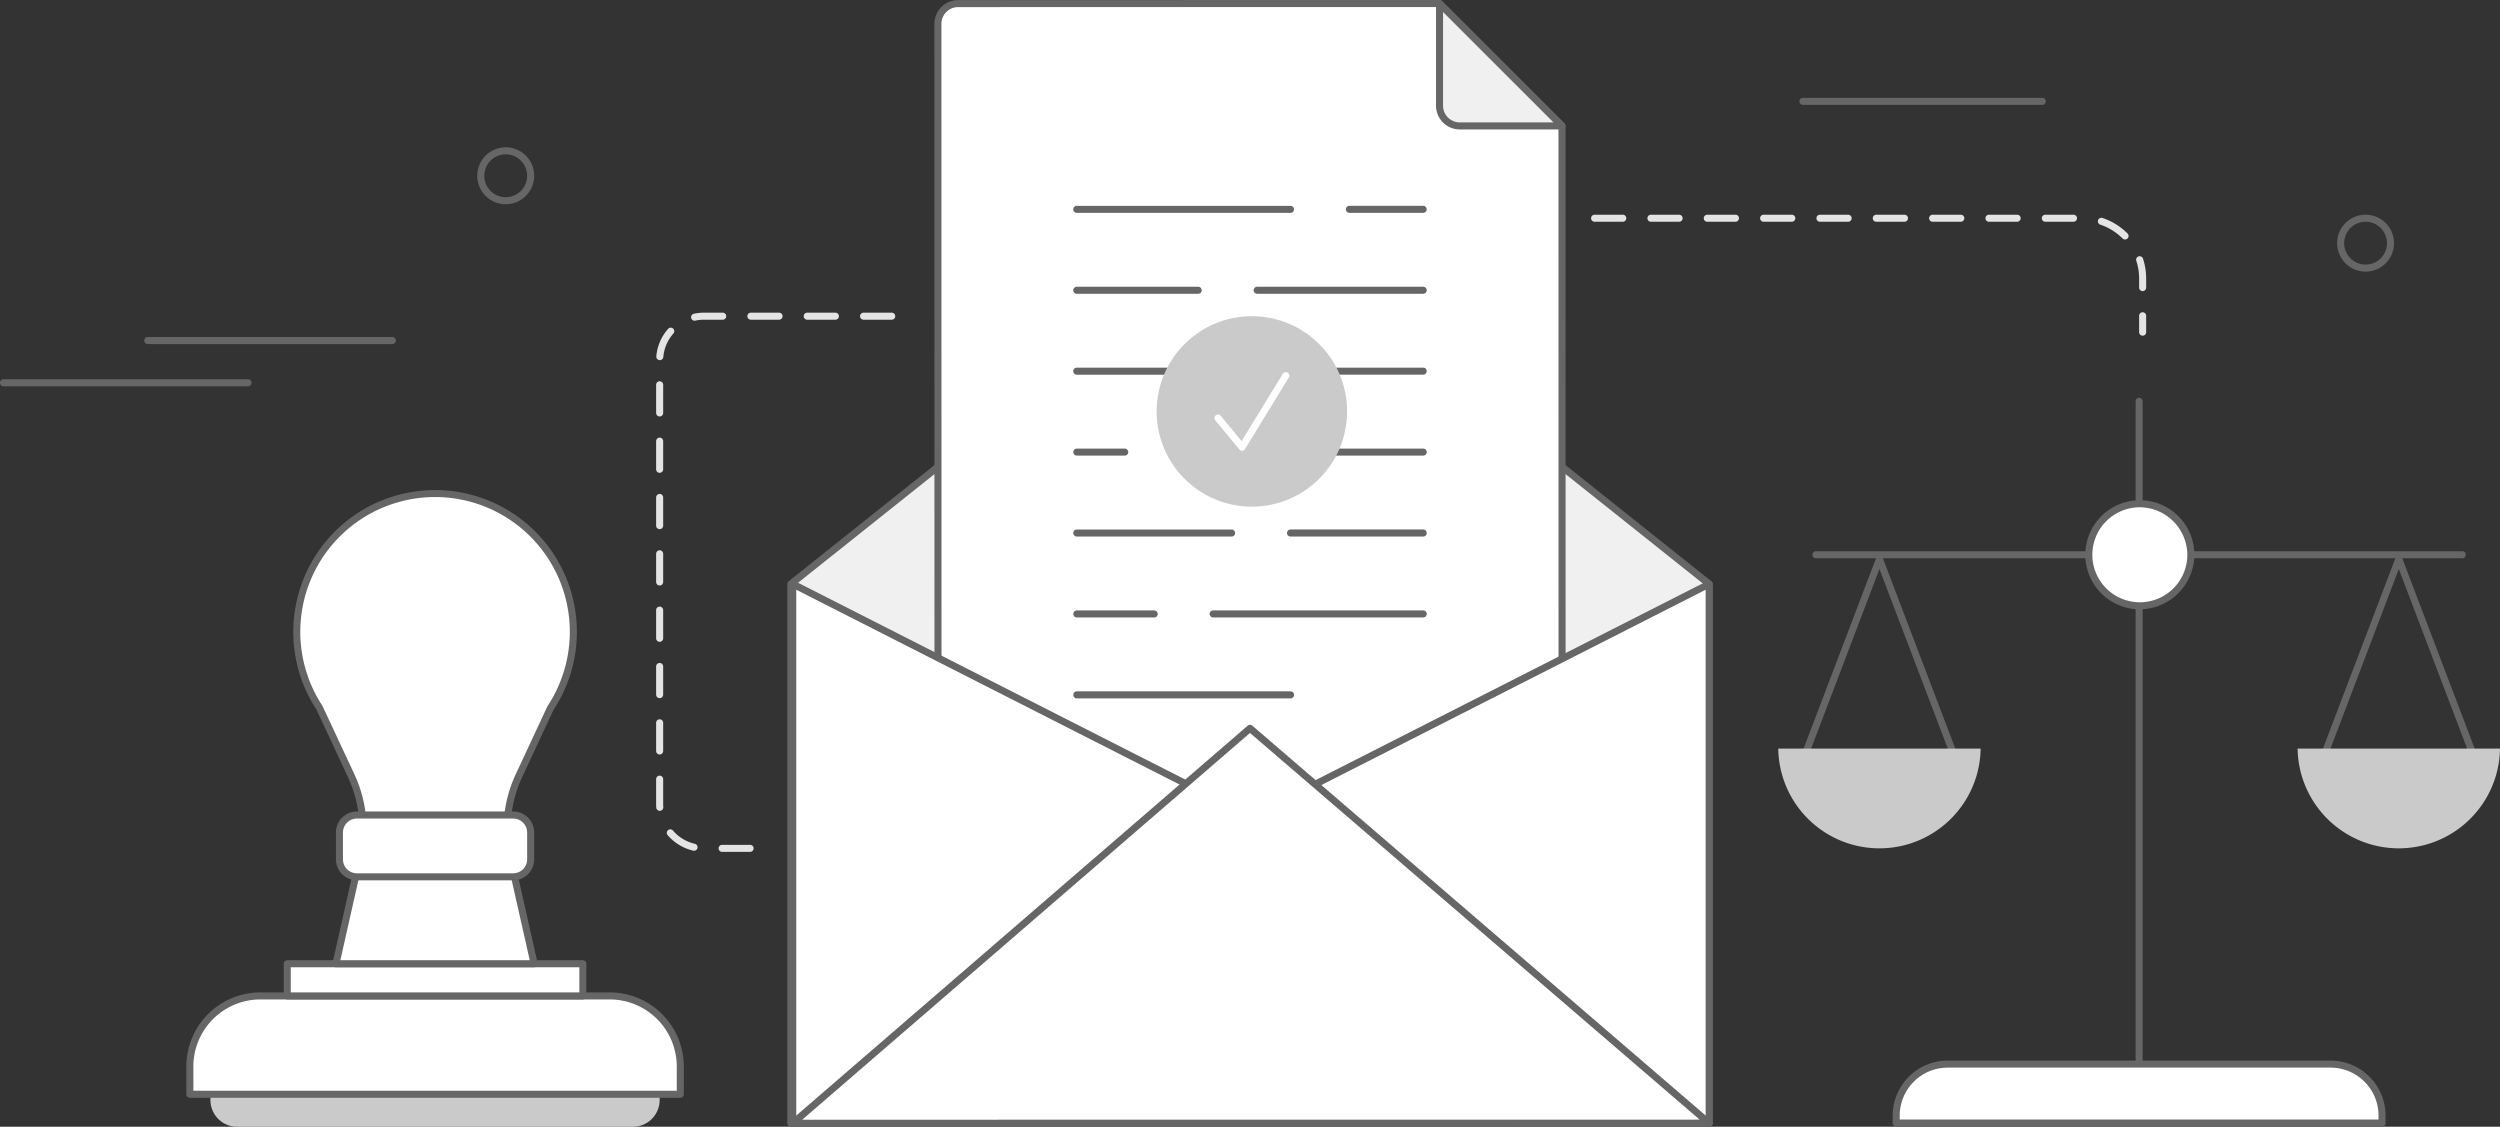
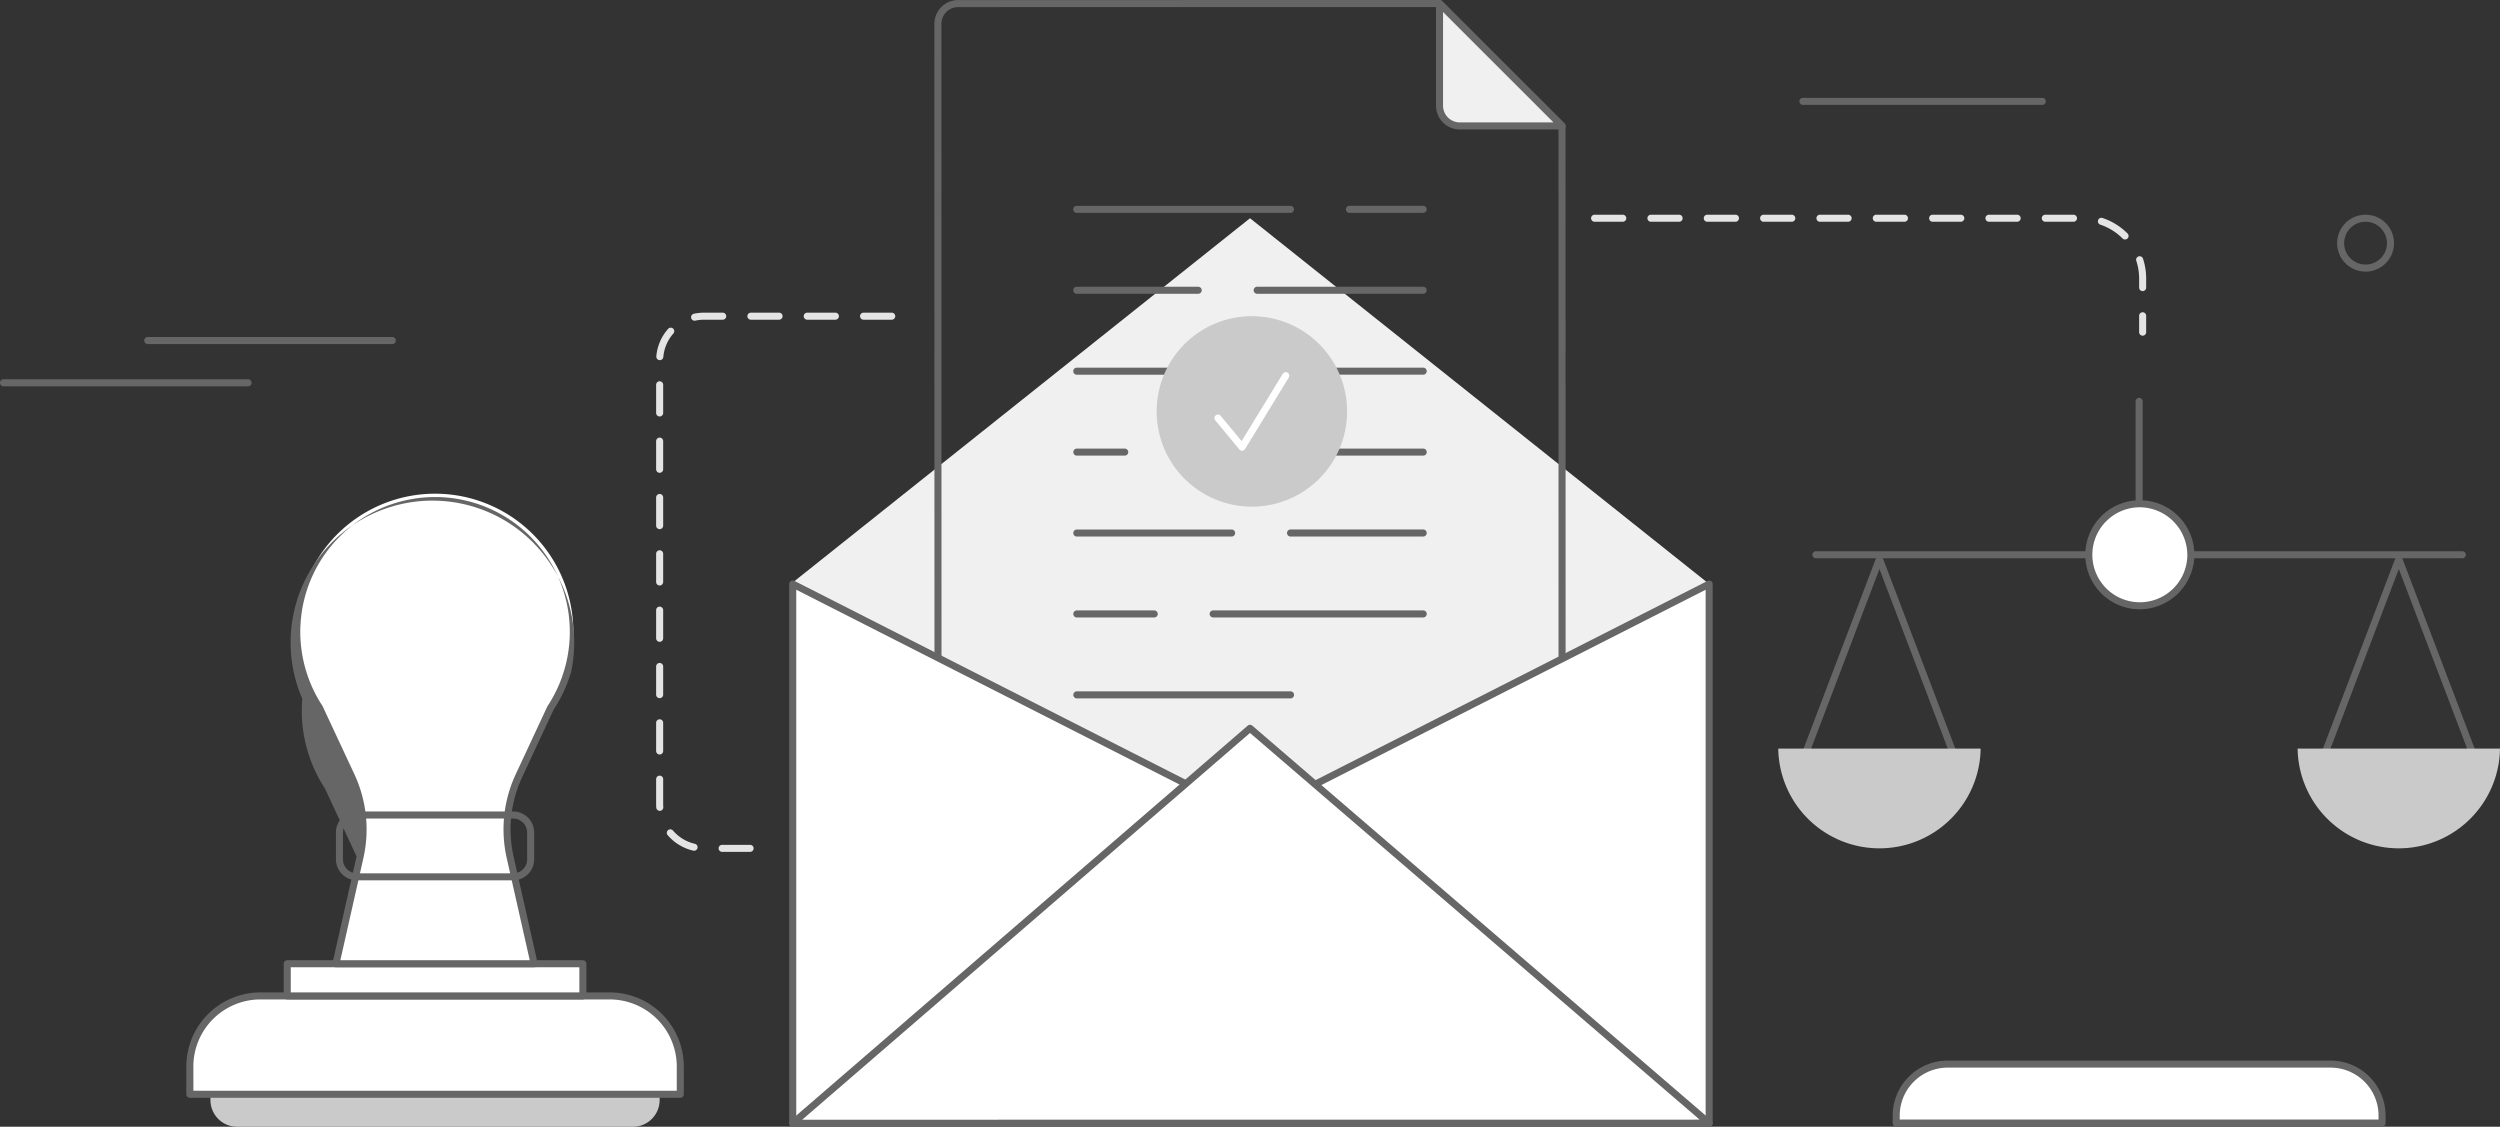
<svg xmlns="http://www.w3.org/2000/svg" width="355" height="160" viewBox="0 0 355 160">
  <rect x="0" y="0" width="355" height="160" fill="#333333" stroke="none" />
  <defs>
    <clipPath id="v1mn0gw4sa">
      <path data-name="Rectangle 67546" style="fill:none" d="M0 0h355v160H0z" />
    </clipPath>
  </defs>
  <g data-name="Group 23503" style="clip-path:url(#v1mn0gw4sa)">
    <path data-name="Path 155992" d="M349.649 79.278H311.1a.5.5 0 0 1 0-1h38.548a.5.5 0 0 1 0 1" style="fill:#666" />
    <path data-name="Path 155993" d="M296.411 79.278h-38.547a.5.5 0 0 1 0-1h38.547a.5.5 0 0 1 0 1" style="fill:#666" />
    <path data-name="Path 155994" d="M303.756 72.035a.5.5 0 0 1-.5-.5V56.987a.5.5 0 0 1 1 0v14.548a.5.5 0 0 1-.5.5" style="fill:#666" />
-     <path data-name="Path 155995" d="M303.756 151.6a.5.5 0 0 1-.5-.5V86.023a.5.5 0 0 1 1 0V151.1a.5.5 0 0 1-.5.5" style="fill:#666" />
    <path data-name="Path 155996" d="M311.1 78.779a7.346 7.346 0 1 1-7.345-7.244 7.295 7.295 0 0 1 7.345 7.244" style="fill:#fff" />
    <path data-name="Path 155997" d="M303.756 86.522a7.744 7.744 0 1 1 7.845-7.744 7.8 7.8 0 0 1-7.845 7.744m0-14.487a6.744 6.744 0 1 0 6.845 6.743 6.8 6.8 0 0 0-6.845-6.743" style="fill:#666" />
    <path data-name="Path 155998" d="M338.252 159.475h-68.991v-1.064a7.309 7.309 0 0 1 7.309-7.309h54.373a7.309 7.309 0 0 1 7.309 7.309z" style="fill:#fff" />
    <path data-name="Path 155999" d="M338.252 159.975h-68.991a.5.5 0 0 1-.5-.5v-1.063a7.818 7.818 0 0 1 7.809-7.81h54.373a7.818 7.818 0 0 1 7.809 7.81v1.063a.5.5 0 0 1-.5.5m-68.491-1h67.991v-.563a6.817 6.817 0 0 0-6.809-6.81H276.57a6.818 6.818 0 0 0-6.809 6.81z" style="fill:#666" />
    <path data-name="Path 156000" d="M277.75 108.458h-21.737a.5.5 0 0 1-.467-.678l10.868-28.566a.52.52 0 0 1 .935 0l10.869 28.566a.5.5 0 0 1-.468.678m-21.011-1h20.285L266.882 80.8z" style="fill:#666" />
    <path data-name="Path 156001" d="M351.5 108.458h-21.738a.5.5 0 0 1-.467-.678l10.868-28.566a.5.5 0 0 1 .935 0l10.868 28.566a.5.5 0 0 1-.468.678m-21.01-1h20.284L340.631 80.8z" style="fill:#666" />
    <path data-name="Path 156002" d="M281.251 106.3a14.371 14.371 0 0 1-28.739 0z" style="fill:#cacaca" />
    <path data-name="Path 156003" d="M355 106.3a14.371 14.371 0 0 1-28.739 0z" style="fill:#cacaca" />
    <path data-name="Path 156004" d="m242.7 82.929-65.2-51.94-65.2 51.94v76.559h130.4z" style="fill:#f0f0f0" />
-     <path data-name="Path 156005" d="M242.7 159.988H112.3a.5.5 0 0 1-.5-.5V82.929a.5.5 0 0 1 .188-.39l65.2-51.941a.5.5 0 0 1 .623 0l65.2 51.941a.5.5 0 0 1 .188.39v76.559a.5.5 0 0 1-.5.5m-129.9-1H242.2V83.171l-64.7-51.542-64.7 51.542z" style="fill:#666" />
-     <path data-name="Path 156006" d="m204.413.5-68.356.009a2.875 2.875 0 0 0-2.876 2.875l.015 115.949a2.876 2.876 0 0 0 2.877 2.875l82.87-.011a2.875 2.875 0 0 0 2.875-2.875L221.8 17.881z" style="fill:#fff" />
    <path data-name="Path 156007" d="M136.07 122.707a3.373 3.373 0 0 1-3.374-3.374l-.014-115.949a3.378 3.378 0 0 1 3.375-3.375L204.413 0a.5.5 0 0 1 .354.146l17.392 17.381a.5.5 0 0 1 .147.354l.012 101.44a3.378 3.378 0 0 1-3.376 3.375l-82.87.011zM204.206 1l-68.149.009a2.377 2.377 0 0 0-2.375 2.375l.014 115.949a2.375 2.375 0 0 0 2.374 2.374l82.87-.011a2.377 2.377 0 0 0 2.376-2.375l-.012-101.233z" style="fill:#666" />
    <path data-name="Path 156008" d="M207.291 17.882h14.514L204.413.5v14.509a2.875 2.875 0 0 0 2.876 2.874" style="fill:#f0f0f0" />
    <path data-name="Path 156009" d="M207.291 18.383a3.38 3.38 0 0 1-3.376-3.375V.5a.5.5 0 0 1 .854-.354l17.392 17.381a.5.5 0 0 1-.353.854zm-2.378-16.676v13.3a2.379 2.379 0 0 0 2.376 2.375h13.307z" style="fill:#666" />
    <path data-name="Path 156010" d="M152.9 30.229a.5.5 0 0 1 0-1h30.348a.5.5 0 0 1 0 1z" style="fill:#666" />
    <path data-name="Path 156011" d="M191.618 30.224a.5.5 0 0 1 0-1h10.472a.5.5 0 0 1 0 1z" style="fill:#666" />
    <path data-name="Path 156012" d="M152.9 41.719a.5.5 0 0 1 0-1h17.245a.5.5 0 0 1 0 1z" style="fill:#666" />
    <path data-name="Path 156013" d="M178.518 41.716a.5.5 0 0 1 0-1h23.574a.5.5 0 0 1 0 1z" style="fill:#666" />
    <path data-name="Path 156014" d="M152.9 53.209a.5.5 0 0 1 0-1h26.164a.5.5 0 0 1 0 1z" style="fill:#666" />
    <path data-name="Path 156015" d="M187.437 53.205a.5.5 0 0 1 0-1h14.656a.5.5 0 0 1 0 1z" style="fill:#666" />
    <path data-name="Path 156016" d="M159.711 64.7h-6.8a.5.5 0 1 1 0-1h6.8a.5.5 0 1 1 0 1" style="fill:#666" />
    <path data-name="Path 156017" d="M168.08 64.7a.5.5 0 0 1 0-1h34.015a.5.5 0 1 1 0 1z" style="fill:#666" />
    <path data-name="Path 156018" d="M152.907 76.19a.5.5 0 0 1 0-1h21.979a.5.5 0 0 1 0 1z" style="fill:#666" />
    <path data-name="Path 156019" d="M183.255 76.187a.5.5 0 0 1 0-1h18.841a.5.5 0 0 1 0 1z" style="fill:#666" />
    <path data-name="Path 156020" d="M152.909 87.681a.5.5 0 0 1 0-1H163.9a.5.5 0 0 1 0 1z" style="fill:#666" />
    <path data-name="Path 156021" d="M172.268 87.678a.5.5 0 0 1 0-1h29.83a.5.5 0 1 1 0 1z" style="fill:#666" />
    <path data-name="Path 156022" d="M152.91 99.171a.5.5 0 0 1 0-1h30.348a.5.5 0 0 1 0 1z" style="fill:#666" />
    <path data-name="Path 156023" d="M112.569 82.929v76.559l64.931-43.556z" style="fill:#fff" />
    <path data-name="Path 156024" d="M112.569 159.988a.5.5 0 0 1-.5-.5V82.93a.5.5 0 0 1 .727-.446l64.931 33a.5.5 0 0 1 .051.861L112.847 159.9a.489.489 0 0 1-.278.085m.5-76.243v74.806l63.445-42.559z" style="fill:#666" />
    <path data-name="Path 156025" d="M242.7 82.929v76.559l-64.931-43.556z" style="fill:#fff" />
    <path data-name="Path 156026" d="M242.7 159.988a.494.494 0 0 1-.278-.085l-64.931-43.556a.5.5 0 0 1 .052-.86l64.931-33a.489.489 0 0 1 .488.02.5.5 0 0 1 .238.425v76.559a.5.5 0 0 1-.264.442.508.508 0 0 1-.236.058m-63.944-44 63.444 42.56V83.745z" style="fill:#666" />
    <path data-name="Path 156027" d="m112.569 159.5 130.129-.012-65.2-56.067z" style="fill:#fff" />
    <path data-name="Path 156028" d="M112.569 160a.5.5 0 0 1-.327-.878l64.931-56.079a.5.5 0 0 1 .653 0l65.2 56.067a.5.5 0 0 1-.326.879zm64.931-55.919L113.913 159l127.437-.012z" style="fill:#666" />
    <path data-name="Path 156029" d="M191.289 58.42a13.522 13.522 0 1 1-13.522-13.52 13.522 13.522 0 0 1 13.522 13.52" style="fill:#cacaca" />
    <path data-name="Path 156030" d="M176.371 63.994a.5.5 0 0 1-.385-.181l-3.417-4.124a.5.5 0 1 1 .77-.638l2.97 3.586 5.843-9.551a.5.5 0 0 1 .854.521L176.8 63.755a.506.506 0 0 1-.391.238h-.036" style="fill:#fff" />
    <path data-name="Path 156031" d="M29.886 155.386h63.783v.817a3.8 3.8 0 0 1-3.8 3.8H33.682a3.8 3.8 0 0 1-3.8-3.8z" style="fill:#cacaca" />
    <path data-name="Path 156032" d="M36.974 141.421h49.608A10.016 10.016 0 0 1 96.6 151.437v3.95H26.958v-3.95a10.016 10.016 0 0 1 10.016-10.016" style="fill:#fff" />
    <path data-name="Path 156033" d="M96.6 155.887H26.958a.5.5 0 0 1-.5-.5v-3.95a10.528 10.528 0 0 1 10.516-10.516h49.609A10.529 10.529 0 0 1 97.1 151.437v3.95a.5.5 0 0 1-.5.5m-69.137-1H96.1v-3.45a9.527 9.527 0 0 0-9.512-9.516H36.974a9.527 9.527 0 0 0-9.516 9.516z" style="fill:#666" />
    <path data-name="Rectangle 67545" transform="translate(40.788 136.853)" style="fill:#fff" d="M0 0h41.979v4.568H0z" />
    <path data-name="Path 156034" d="M82.768 141.921H40.789a.5.5 0 0 1-.5-.5v-4.568a.5.5 0 0 1 .5-.5h41.979a.5.5 0 0 1 .5.5v4.568a.5.5 0 0 1-.5.5m-41.479-1h40.98v-3.568h-40.98z" style="fill:#666" />
    <path data-name="Path 156035" d="m80.587 95.367.015-.033H80.6a19.5 19.5 0 0 0 .557-8.768 19.634 19.634 0 0 0-38.938 1.495q-.073.84-.073 1.683a19.633 19.633 0 0 0 .819 5.59h-.006l.015.033a19.535 19.535 0 0 0 2.4 5.156l4.5 9.657a17.935 17.935 0 0 1 1.242 11.533l-3.414 15.14h28.146l-3.413-15.14a17.948 17.948 0 0 1 1.241-11.533l4.5-9.657a19.572 19.572 0 0 0 2.406-5.156" style="fill:#fff" />
-     <path data-name="Path 156036" d="M75.849 137.353H47.706a.5.5 0 0 1-.488-.61l3.414-15.14a17.519 17.519 0 0 0-1.208-11.211l-4.5-9.658a19.7 19.7 0 0 1-2.43-5.224.435.435 0 0 1-.042-.145 20.082 20.082 0 0 1-.807-5.621c0-.571.025-1.151.074-1.726A20.135 20.135 0 1 1 81.1 95.4a.512.512 0 0 1-.042.14 19.994 19.994 0 0 1-2.458 5.26l-4.469 9.593a17.536 17.536 0 0 0-1.208 11.207l3.414 15.14a.5.5 0 0 1-.488.61m-27.518-1h26.893l-3.277-14.529a18.545 18.545 0 0 1 1.277-11.855l4.5-9.657a19.312 19.312 0 0 0 2.38-5.089l.008-.027A19.135 19.135 0 1 0 42.711 88.1c-.046.546-.07 1.1-.07 1.639a19.147 19.147 0 0 0 .8 5.449l.008.027a19 19 0 0 0 2.342 5.025l4.541 9.721a18.537 18.537 0 0 1 1.277 11.855z" style="fill:#666" />
-     <path data-name="Path 156037" d="M50.69 115.734h22.175a2.488 2.488 0 0 1 2.488 2.489v3.8a2.488 2.488 0 0 1-2.488 2.488H50.69a2.489 2.489 0 0 1-2.49-2.491v-3.8a2.489 2.489 0 0 1 2.489-2.489" style="fill:#fff" />
+     <path data-name="Path 156036" d="M75.849 137.353H47.706a.5.5 0 0 1-.488-.61l3.414-15.14l-4.5-9.658a19.7 19.7 0 0 1-2.43-5.224.435.435 0 0 1-.042-.145 20.082 20.082 0 0 1-.807-5.621c0-.571.025-1.151.074-1.726A20.135 20.135 0 1 1 81.1 95.4a.512.512 0 0 1-.042.14 19.994 19.994 0 0 1-2.458 5.26l-4.469 9.593a17.536 17.536 0 0 0-1.208 11.207l3.414 15.14a.5.5 0 0 1-.488.61m-27.518-1h26.893l-3.277-14.529a18.545 18.545 0 0 1 1.277-11.855l4.5-9.657a19.312 19.312 0 0 0 2.38-5.089l.008-.027A19.135 19.135 0 1 0 42.711 88.1c-.046.546-.07 1.1-.07 1.639a19.147 19.147 0 0 0 .8 5.449l.008.027a19 19 0 0 0 2.342 5.025l4.541 9.721a18.537 18.537 0 0 1 1.277 11.855z" style="fill:#666" />
    <path data-name="Path 156038" d="M72.865 125.007H50.69a2.992 2.992 0 0 1-2.989-2.988v-3.8a2.992 2.992 0 0 1 2.989-2.988h22.175a2.991 2.991 0 0 1 2.988 2.988v3.8a2.991 2.991 0 0 1-2.988 2.988m-22.175-8.773a1.991 1.991 0 0 0-1.989 1.988v3.8a1.99 1.99 0 0 0 1.989 1.988h22.175a1.99 1.99 0 0 0 1.988-1.988v-3.8a1.99 1.99 0 0 0-1.988-1.988z" style="fill:#666" />
    <path data-name="Path 156039" d="M35.226 54.857H.5a.5.5 0 0 1 0-1h34.726a.5.5 0 0 1 0 1" style="fill:#666" />
    <path data-name="Path 156040" d="M55.708 48.854H20.982a.5.5 0 0 1 0-1h34.726a.5.5 0 0 1 0 1" style="fill:#666" />
    <path data-name="Path 156041" d="M335.911 38.57a4.04 4.04 0 1 1 4.041-4.041 4.045 4.045 0 0 1-4.041 4.041m0-7.081a3.04 3.04 0 1 0 3.041 3.04 3.043 3.043 0 0 0-3.041-3.04" style="fill:#666" />
-     <path data-name="Path 156042" d="M71.813 29a4.041 4.041 0 1 1 4.041-4.041A4.045 4.045 0 0 1 71.813 29m0-7.082a3.041 3.041 0 1 0 3.041 3.041 3.044 3.044 0 0 0-3.041-3.041" style="fill:#666" />
    <path data-name="Path 156043" d="M106.514 120.967h-3.971a.5.5 0 0 1 0-1h3.971a.5.5 0 0 1 0 1m-7.958-.16a.482.482 0 0 1-.112-.013 6.824 6.824 0 0 1-3.632-2.195.5.5 0 1 1 .758-.652 5.844 5.844 0 0 0 3.1 1.873.5.5 0 0 1-.111.987m-4.869-5.666a.5.5 0 0 1-.5-.463 7.175 7.175 0 0 1-.019-.51v-3.527a.5.5 0 0 1 1 0v3.527c0 .146.006.292.017.436a.5.5 0 0 1-.461.536h-.038m-.018-8a.5.5 0 0 1-.5-.5v-4a.5.5 0 0 1 1 0v4a.5.5 0 0 1-.5.5m0-8a.5.5 0 0 1-.5-.5v-4a.5.5 0 0 1 1 0v4a.5.5 0 0 1-.5.5m0-8a.5.5 0 0 1-.5-.5v-4a.5.5 0 0 1 1 0v4a.5.5 0 0 1-.5.5m0-8a.5.5 0 0 1-.5-.5v-4a.5.5 0 0 1 1 0v4a.5.5 0 0 1-.5.5m0-8a.5.5 0 0 1-.5-.5v-4a.5.5 0 0 1 1 0v4a.5.5 0 0 1-.5.5m0-8a.5.5 0 0 1-.5-.5v-4a.5.5 0 0 1 1 0v4a.5.5 0 0 1-.5.5m0-8a.5.5 0 0 1-.5-.5v-4a.5.5 0 0 1 1 0v4a.5.5 0 0 1-.5.5m.025-8h-.044a.5.5 0 0 1-.455-.542 6.735 6.735 0 0 1 1.675-3.9.5.5 0 0 1 .75.662 5.749 5.749 0 0 0-1.429 3.325.5.5 0 0 1-.5.456m4.942-5.6a.5.5 0 0 1-.105-.989 6.859 6.859 0 0 1 1.438-.153h2.657a.5.5 0 0 1 0 1h-2.656a5.864 5.864 0 0 0-1.227.13.479.479 0 0 1-.106.012m27.99-.142h-4a.5.5 0 0 1 0-1h4a.5.5 0 0 1 0 1m-8 0h-4a.5.5 0 0 1 0-1h4a.5.5 0 0 1 0 1m-8 0h-4a.5.5 0 0 1 0-1h4a.5.5 0 0 1 0 1" style="fill:#e4e4e4" />
    <path data-name="Path 156044" d="M304.256 47.669a.5.5 0 0 1-.5-.5V44.84a.5.5 0 0 1 1 0v2.329a.5.5 0 0 1-.5.5m0-6.329a.5.5 0 0 1-.5-.5v-1.286a8.052 8.052 0 0 0-.4-2.512.5.5 0 0 1 .951-.313 9.094 9.094 0 0 1 .449 2.824v1.287a.5.5 0 0 1-.5.5m-2.5-7.331a.494.494 0 0 1-.354-.148 8.1 8.1 0 0 0-3.172-1.964.5.5 0 0 1 .314-.949 9.1 9.1 0 0 1 3.567 2.208.5.5 0 0 1-.355.853m-7.322-2.52h-4a.5.5 0 0 1 0-1h4a.5.5 0 0 1 0 1m-8 0h-4a.5.5 0 0 1 0-1h4a.5.5 0 0 1 0 1m-8 0h-4a.5.5 0 0 1 0-1h4a.5.5 0 0 1 0 1m-8 0h-4a.5.5 0 0 1 0-1h4a.5.5 0 0 1 0 1m-8 0h-4a.5.5 0 0 1 0-1h4a.5.5 0 0 1 0 1m-8 0h-4a.5.5 0 1 1 0-1h4a.5.5 0 0 1 0 1m-8 0h-4a.5.5 0 1 1 0-1h4a.5.5 0 0 1 0 1m-8 0h-4a.5.5 0 1 1 0-1h4a.5.5 0 0 1 0 1m-8 0h-4a.5.5 0 1 1 0-1h4a.5.5 0 0 1 0 1" style="fill:#e4e4e4" />
    <path data-name="Path 156045" d="M290 14.893h-33.986a.5.5 0 0 1 0-1H290a.5.5 0 0 1 0 1" style="fill:#666" />
  </g>
</svg>